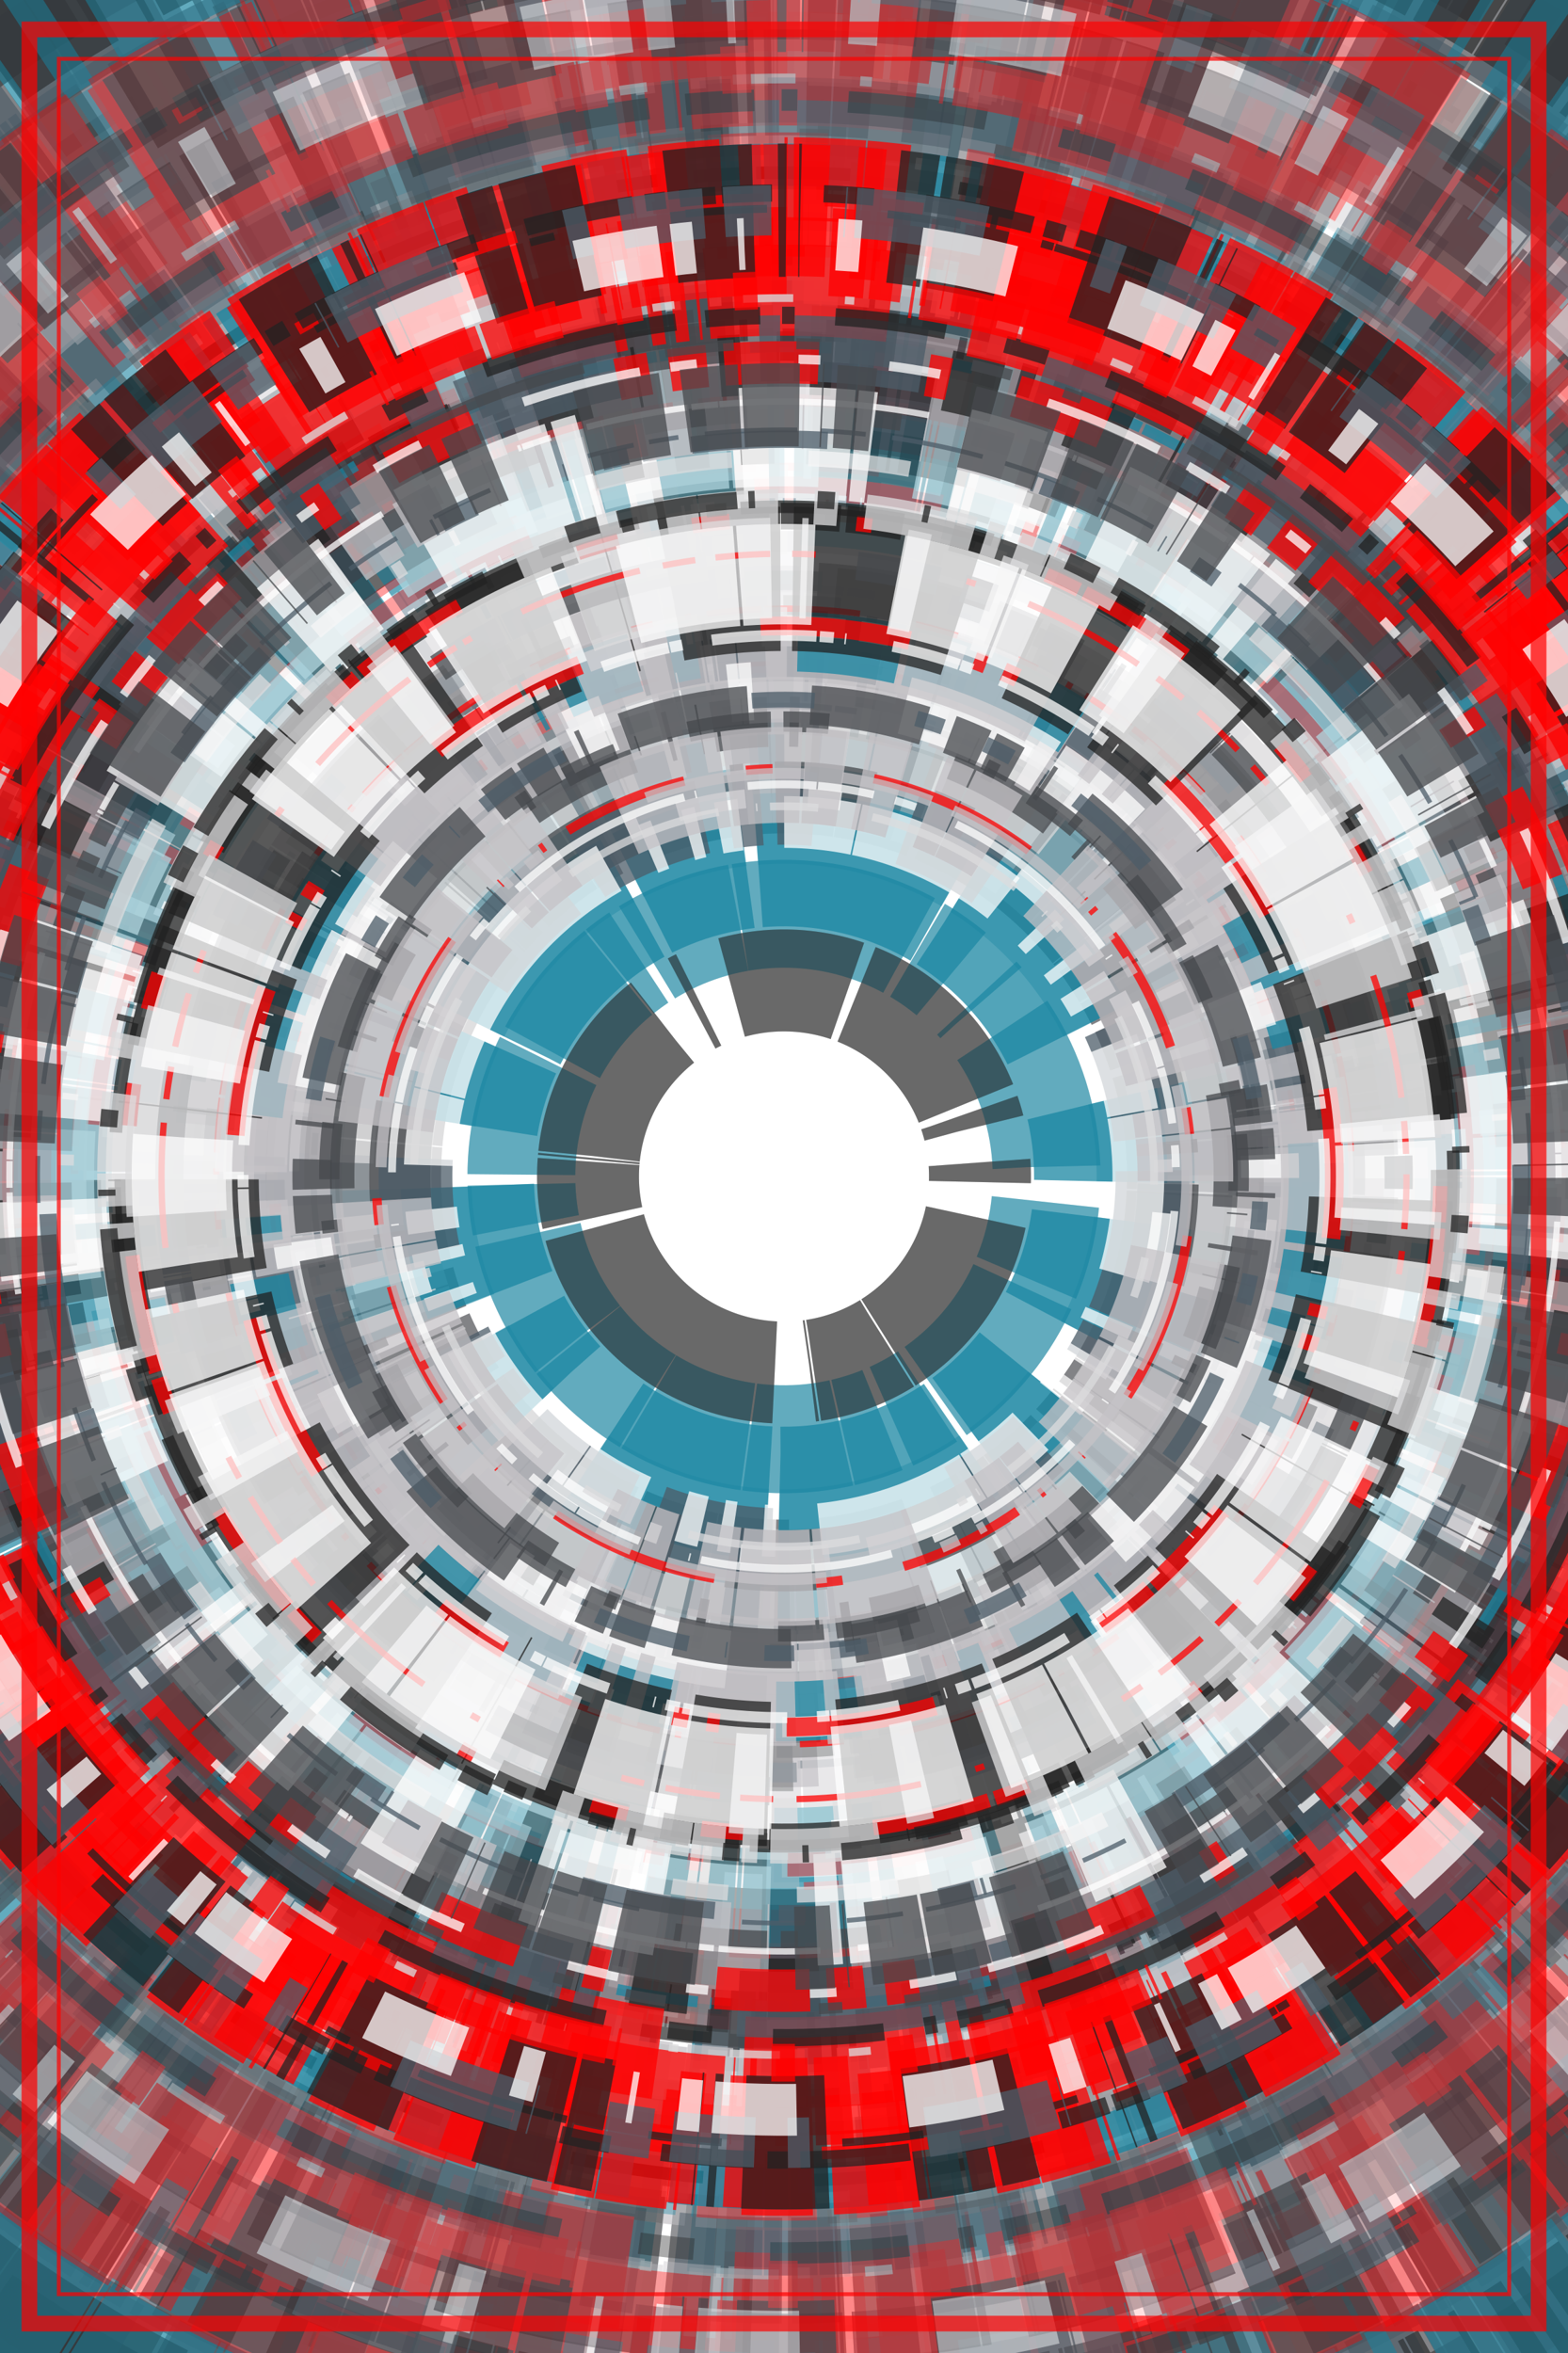
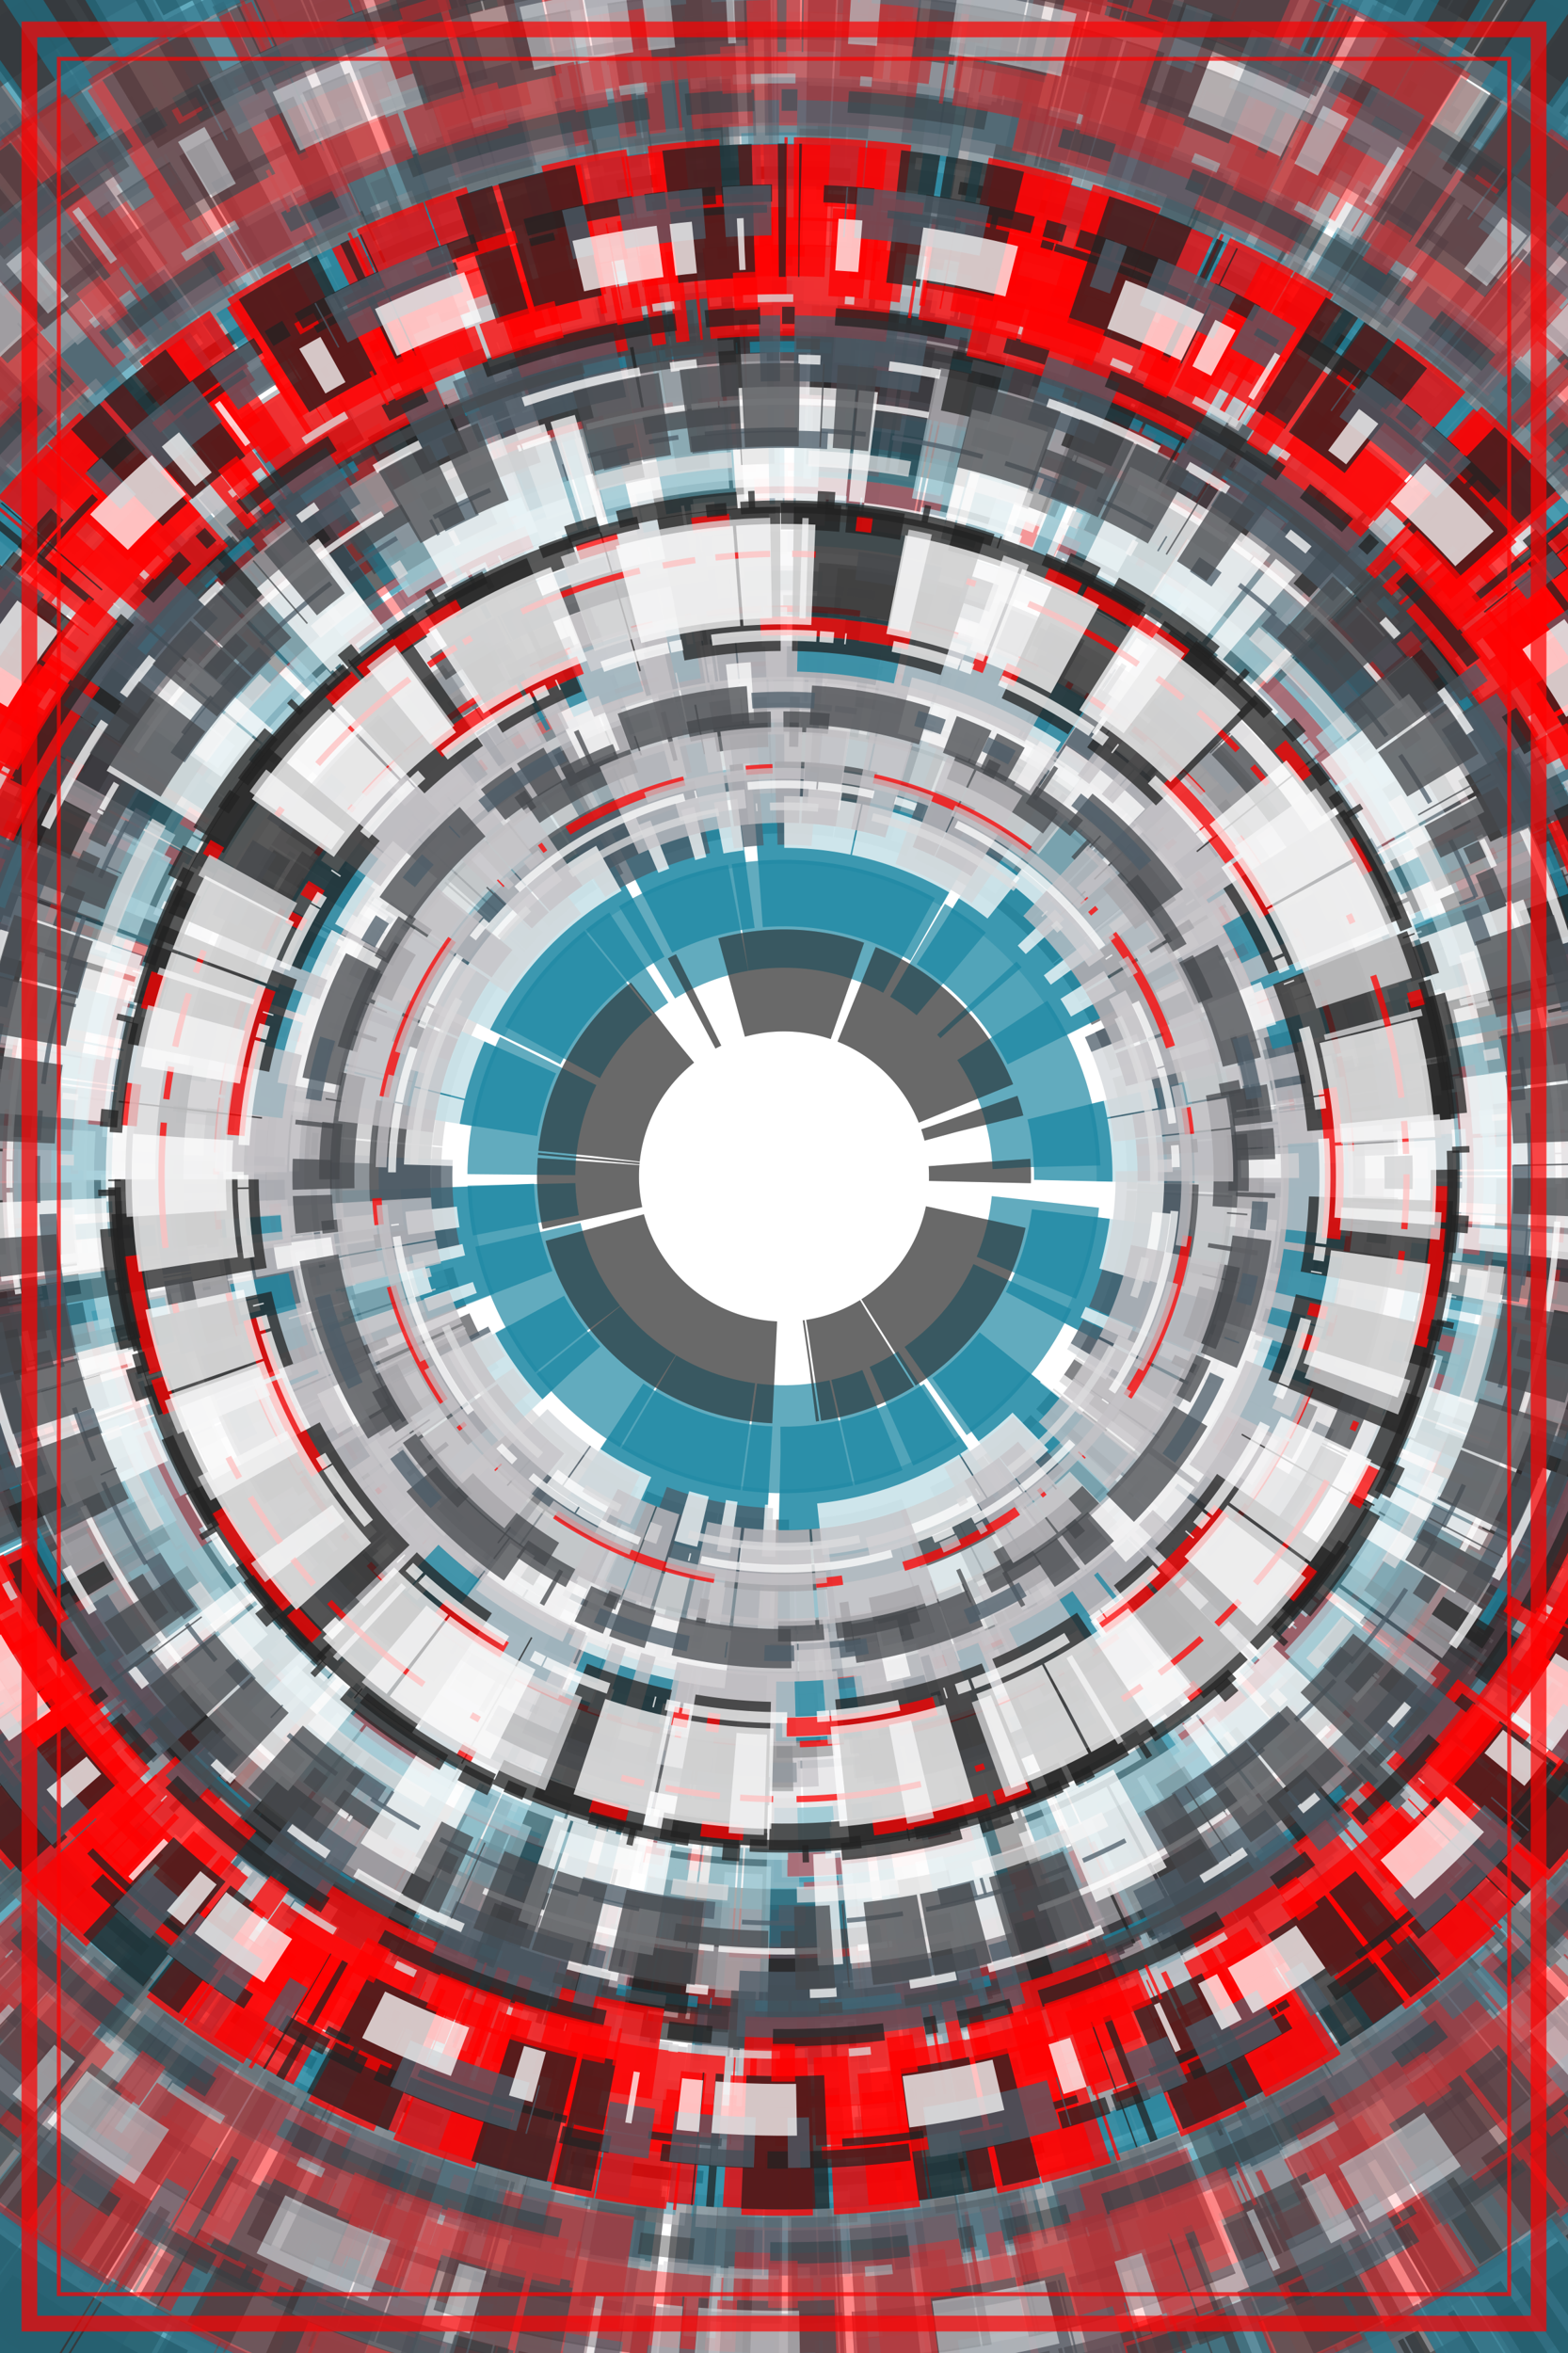
<svg xmlns="http://www.w3.org/2000/svg" viewBox="0 0 800 1200">
  <style>/**/svg{background:rgb(220,220,221);max-width:100vw;max-height:100vh}svg&gt;g{filter:}.s0{fill:none;stroke:rgb(25,133,161)}.s1{fill:none;stroke:rgb(197,195,198)}.s2{fill:none;stroke:rgb(76,92,104)}.s3{fill:none;stroke:rgb(34,34,34)}.s4{fill:none;stroke:rgb(70,73,76)}.s5{fill:none;stroke:rgb(220,220,221)}.s6{fill:none;stroke:rgb(255,255,255)}.s7{fill:none;stroke:rgb(255,0,0)}/**/</style>
  <defs>
    <filter id="displacementFilter">
      <feTurbulence type="turbulence" seed="101015018" baseFrequency=".005" numOctaves="10" result="turbulence" />
      <feDisplacementMap in2="turbulence" in="SourceGraphic" scale="300" xChannelSelector="R" yChannelSelector="G" />
    </filter>
  </defs>
  <g transform="translate(400, 600)">
    <g filter="url(#displacementFilter)" opacity=".7">
      <g id="a">
        <circle opacity=".5" transform="rotate(258)" class="s2" stroke-width="62" r="258" stroke-dasharray="59 5 10 18 5 5 83 5 59 1 7 5 13 18 18 18 29 5 60 1 46 18 47 5 24 1 81 5 6 1 " />
        <circle opacity=".5" transform="rotate(112)" class="s0" stroke-width="55" r="134" stroke-dasharray="21 1 47 1 59 5 21 5 60 5 53 1 12 5 50 1 89 5 21 18 3 18 74 18 40 5 70 5 21 5 " />
        <circle opacity=".5" transform="rotate(60)" class="s4" stroke-width="54" r="202" stroke-dasharray="17 18 50 18 41 1 44 5 103 1 1 5 21 1 14 5 24 5 66 1 103 1 17 5 1 1 14 5 36 1 " />
        <circle opacity=".5" transform="rotate(350)" class="s6" stroke-width="92" r="558" stroke-dasharray="4 1 35 18 15 1 5 1 21 18 59 18 33 1 1 1 85 1 35 18 16 5 19 18 81 5 39 18 33 18 " />
        <circle opacity=".5" transform="rotate(17)" class="s1" stroke-width="51" r="286" stroke-dasharray="123 5 10 1 70 1 46 5 1 1 17 18 32 18 83 18 81 1 17 1 81 1 75 1 21 5 77 5 6 18 " />
        <circle opacity=".5" transform="rotate(104)" class="s0" stroke-width="74" r="436" stroke-dasharray="53 18 40 5 4 18 28 1 4 1 36 18 123 1 3 5 24 1 75 5 134 5 59 18 96 18 65 18 5 18 " />
        <circle opacity=".5" transform="rotate(232)" class="s0" stroke-width="57" r="532" stroke-dasharray="34 18 16 1 36 1 26 1 36 18 36 18 66 5 15 18 98 5 21 5 23 5 65 1 8 5 41 5 2 5 " />
        <circle opacity=".5" transform="rotate(227)" class="s3" stroke-width="52" r="100" stroke-dasharray="8 18 4 18 60 5 81 5 8 18 10 18 80 1 40 1 1 18 126 5 29 1 1 1 110 5 8 18 93 18 " />
        <circle opacity=".5" transform="rotate(123)" class="s3" stroke-width="51" r="710" stroke-dasharray="26 18 30 18 134 1 17 18 70 5 13 5 96 5 103 18 30 5 104 18 53 1 39 5 40 1 25 1 81 1 " />
        <circle opacity=".5" transform="rotate(31)" class="s7" stroke-width="62" r="405" stroke-dasharray="50 5 33 18 21 5 8 1 27 18 36 18 80 5 57 18 24 5 53 1 23 1 80 18 57 1 14 18 1 5 " />
        <circle opacity=".5" transform="rotate(50)" class="s2" stroke-width="57" r="400" stroke-dasharray="90 18 36 18 77 18 34 18 21 18 104 18 40 5 2 5 40 18 123 1 57 18 70 1 6 1 1 1 111 18 " />
        <circle opacity=".5" transform="rotate(356)" class="s4" stroke-width="55" r="687" stroke-dasharray="4 18 11 1 6 5 8 18 36 1 24 1 44 5 87 1 21 5 83 18 4 5 74 5 28 5 61 5 40 18 " />
        <circle opacity=".5" transform="rotate(220)" class="s4" stroke-width="84" r="563" stroke-dasharray="103 18 4 1 24 5 30 5 3 1 24 18 15 5 24 5 104 18 60 5 13 18 13 1 116 1 21 1 19 5 " />
        <circle opacity=".5" transform="rotate(349)" class="s5" stroke-width="84" r="222" stroke-dasharray="18 5 1 18 10 1 36 5 83 1 24 5 44 1 35 1 35 1 41 5 15 1 77 1 21 5 44 5 74 5 " />
        <circle opacity=".5" transform="rotate(186)" class="s2" stroke-width="50" r="644" stroke-dasharray="23 18 30 1 111 5 21 5 11 18 6 18 35 1 75 18 116 5 13 1 4 1 5 5 55 18 74 1 3 1 " />
        <circle opacity=".5" transform="rotate(298)" class="s2" stroke-width="50" r="605" stroke-dasharray="110 5 13 5 65 18 19 1 19 1 110 1 61 5 48 1 8 5 17 1 65 18 36 5 28 5 1 1 110 5 " />
        <circle opacity=".5" transform="rotate(11)" class="s3" stroke-width="81" r="404" stroke-dasharray="65 5 103 18 24 18 28 18 19 18 19 18 24 5 11 5 2 5 40 18 35 18 118 18 2 1 61 1 8 18 " />
        <circle opacity=".5" transform="rotate(17)" class="s1" stroke-width="55" r="510" stroke-dasharray="59 1 2 1 10 1 96 18 27 1 33 18 103 1 30 5 9 5 8 18 85 1 14 1 17 18 111 5 104 18 " />
        <circle opacity=".5" transform="rotate(156)" class="s4" stroke-width="50" r="639" stroke-dasharray="70 5 1 5 40 5 8 1 21 5 83 18 41 18 6 5 60 5 53 1 38 1 2 5 116 1 10 18 17 1 " />
        <circle opacity=".5" transform="rotate(304)" class="s0" stroke-width="50" r="368" stroke-dasharray="61 5 110 1 6 5 14 18 39 18 8 5 66 1 2 1 14 5 1 5 21 18 8 5 55 1 19 5 81 5 " />
        <circle opacity=".5" transform="rotate(138)" class="s2" stroke-width="60" r="692" stroke-dasharray="134 1 1 18 55 18 61 5 29 1 66 18 34 5 23 18 52 18 1 5 44 18 24 1 123 1 19 5 76 1 " />
        <circle opacity=".5" transform="rotate(266)" class="s2" stroke-width="54" r="558" stroke-dasharray="24 5 55 18 26 5 36 5 2 1 118 5 17 18 49 18 30 5 35 18 1 5 93 18 70 18 70 18 81 18 " />
        <circle opacity=".5" transform="rotate(275)" class="s3" stroke-width="53" r="698" stroke-dasharray="61 18 4 5 90 1 103 5 36 1 50 5 4 5 2 5 18 5 9 5 11 18 4 18 8 1 3 18 118 18 " />
        <circle opacity=".5" transform="rotate(104)" class="s0" stroke-width="70" r="695" stroke-dasharray="17 18 104 1 3 1 65 1 3 1 85 1 33 18 77 1 110 5 89 18 11 18 14 1 10 1 55 18 6 18 " />
        <circle opacity=".5" transform="rotate(26)" class="s2" stroke-width="66" r="424" stroke-dasharray="4 18 13 5 1 1 24 1 17 1 48 1 2 1 13 1 29 1 66 5 61 1 98 5 16 1 28 5 50 18 " />
      </g>
    </g>
    <use href="#a" opacity=".95" />
    <g filter="url(#displacementFilter)" opacity=".5">
      <g id="b">
        <circle opacity=".75" transform="rotate(306)" class="s2" stroke-width="4" r="300" stroke-dasharray="61 126 70 2 14 44 93 6 4 70 " />
        <circle opacity=".75" transform="rotate(100)" class="s4" stroke-width="32" r="290" stroke-dasharray="6 103 75 25 3 18 1 8 35 14 " />
        <circle opacity=".75" transform="rotate(173)" class="s5" stroke-width="10" r="458" stroke-dasharray="36 27 7 35 4 93 90 49 65 44 " />
        <circle opacity=".75" transform="rotate(326)" class="s6" stroke-width="11" r="417" stroke-dasharray="43 4 24 61 19 24 21 111 21 10 " />
        <circle opacity=".75" transform="rotate(46)" class="s6" stroke-width="17" r="424" stroke-dasharray="52 77 2 4 15 38 5 8 19 24 " />
        <circle opacity=".75" transform="rotate(195)" class="s3" stroke-width="8" r="640" stroke-dasharray="30 10 60 70 85 57 3 26 28 21 " />
        <circle opacity=".75" transform="rotate(298)" class="s2" stroke-width="27" r="332" stroke-dasharray="2 1 104 28 13 9 6 103 43 4 " />
        <circle opacity=".75" transform="rotate(253)" class="s5" stroke-width="14" r="345" stroke-dasharray="12 76 21 1 81 17 18 29 21 123 " />
        <circle opacity=".75" transform="rotate(81)" class="s1" stroke-width="33" r="575" stroke-dasharray="24 81 35 14 57 34 16 85 74 17 " />
        <circle opacity=".75" transform="rotate(287)" class="s7" stroke-width="25" r="599" stroke-dasharray="66 5 81 40 33 50 14 21 9 7 " />
        <circle opacity=".75" transform="rotate(328)" class="s0" stroke-width="27" r="645" stroke-dasharray="38 4 67 2 75 25 21 10 7 3 " />
        <circle opacity=".75" transform="rotate(248)" class="s0" stroke-width="85" r="202" stroke-dasharray="53 8 123 7 110 47 50 23 71 39 " />
        <circle opacity=".75" transform="rotate(352)" class="s0" stroke-width="7" r="529" stroke-dasharray="1 8 52 77 14 44 70 2 28 21 " />
        <circle opacity=".75" transform="rotate(55)" class="s7" stroke-width="4" r="362" stroke-dasharray="14 21 4 10 35 2 61 36 28 41 " />
        <circle opacity=".75" transform="rotate(92)" class="s4" stroke-width="42" r="541" stroke-dasharray="16 85 30 1 41 65 39 118 4 93 " />
        <circle opacity=".75" transform="rotate(105)" class="s1" stroke-width="53" r="316" stroke-dasharray="30 1 14 21 14 21 21 1 123 7 " />
        <circle opacity=".75" transform="rotate(209)" class="s1" stroke-width="37" r="575" stroke-dasharray="10 19 8 19 14 21 43 4 30 10 " />
        <circle opacity=".75" transform="rotate(88)" class="s0" stroke-width="38" r="341" stroke-dasharray="17 65 66 5 116 142 3 18 50 23 " />
        <circle opacity=".75" transform="rotate(84)" class="s4" stroke-width="39" r="245" stroke-dasharray="61 36 26 81 1 33 60 70 8 19 " />
        <circle opacity=".75" transform="rotate(110)" class="s6" stroke-width="13" r="351" stroke-dasharray="32 33 4 59 8 1 30 10 19 17 " />
        <circle opacity=".75" transform="rotate(260)" class="s4" stroke-width="12" r="487" stroke-dasharray="60 70 30 47 25 21 40 13 11 8 " />
        <circle opacity=".75" transform="rotate(70)" class="s6" stroke-width="37" r="310" stroke-dasharray="1 30 15 98 98 4 61 126 27 48 " />
        <circle opacity=".75" transform="rotate(331)" class="s3" stroke-width="39" r="518" stroke-dasharray="33 50 36 32 2 52 14 44 14 74 " />
        <circle opacity=".75" transform="rotate(71)" class="s7" stroke-width="56" r="590" stroke-dasharray="4 10 1 6 104 28 23 4 21 13 " />
        <circle opacity=".75" transform="rotate(231)" class="s7" stroke-width="84" r="616" stroke-dasharray="36 32 55 17 17 65 75 25 1 1 " />
        <circle opacity=".75" transform="rotate(30)" class="s6" stroke-width="71" r="468" stroke-dasharray="15 98 70 2 11 57 47 53 98 4 " />
        <circle opacity=".75" transform="rotate(18)" class="s2" stroke-width="47" r="235" stroke-dasharray="21 10 24 61 61 126 77 21 81 17 " />
        <circle opacity=".75" transform="rotate(348)" class="s4" stroke-width="13" r="290" stroke-dasharray="8 26 36 14 1 33 53 8 29 104 " />
        <circle opacity=".75" transform="rotate(142)" class="s6" stroke-width="12" r="242" stroke-dasharray="44 40 21 123 75 25 57 53 8 26 " />
        <circle opacity=".75" transform="rotate(105)" class="s1" stroke-width="46" r="340" stroke-dasharray="10 11 10 19 81 40 14 74 96 43 " />
        <circle opacity=".75" transform="rotate(155)" class="s3" stroke-width="17" r="421" stroke-dasharray="50 23 87 134 38 4 36 32 126 19 " />
        <circle opacity=".75" transform="rotate(214)" class="s6" stroke-width="33" r="226" stroke-dasharray="104 28 8 19 8 12 14 28 46 1 " />
        <circle opacity=".75" transform="rotate(287)" class="s7" stroke-width="58" r="565" stroke-dasharray="118 55 74 17 9 7 9 7 2 5 " />
        <circle opacity=".75" transform="rotate(51)" class="s3" stroke-width="92" r="381" stroke-dasharray="1 33 70 8 110 47 55 17 65 44 " />
        <circle opacity=".75" transform="rotate(343)" class="s7" stroke-width="53" r="636" stroke-dasharray="53 13 44 40 2 4 44 1 27 48 " />
        <circle opacity=".75" transform="rotate(159)" class="s7" stroke-width="10" r="419" stroke-dasharray="23 4 76 83 27 48 24 81 10 116 " />
        <circle opacity=".75" transform="rotate(347)" class="s3" stroke-width="85" r="616" stroke-dasharray="53 16 5 8 1 60 23 4 47 53 " />
        <circle opacity=".75" transform="rotate(281)" class="s1" stroke-width="61" r="256" stroke-dasharray="25 21 17 1 30 47 70 2 47 2 " />
-         <circle opacity=".75" transform="rotate(105)" class="s1" stroke-width="32" r="480" stroke-dasharray="4 40 1 24 30 10 26 35 1 33 " />
        <circle opacity=".75" transform="rotate(213)" class="s5" stroke-width="5" r="560" stroke-dasharray="6 67 1 24 17 60 14 44 32 33 " />
        <circle opacity=".75" transform="rotate(269)" class="s5" stroke-width="5" r="236" stroke-dasharray="26 35 103 24 1 8 6 67 110 47 " />
        <circle opacity=".75" transform="rotate(127)" class="s7" stroke-width="12" r="351" stroke-dasharray="10 116 65 3 39 118 96 43 8 12 " />
        <circle opacity=".75" transform="rotate(348)" class="s4" stroke-width="18" r="392" stroke-dasharray="53 16 21 123 47 2 1 1 134 96 " />
        <circle opacity=".75" transform="rotate(156)" class="s4" stroke-width="25" r="301" stroke-dasharray="74 17 23 4 19 21 3 26 81 40 " />
        <circle opacity=".75" transform="rotate(82)" class="s2" stroke-width="42" r="528" stroke-dasharray="103 90 13 9 83 75 47 53 24 11 " />
        <circle opacity=".75" transform="rotate(151)" class="s7" stroke-width="8" r="623" stroke-dasharray="23 4 41 89 71 39 14 21 28 21 " />
        <circle opacity=".75" transform="rotate(123)" class="s3" stroke-width="11" r="627" stroke-dasharray="23 4 32 33 32 33 70 8 13 9 " />
        <circle opacity=".75" transform="rotate(275)" class="s3" stroke-width="8" r="427" stroke-dasharray="98 4 1 30 71 39 65 44 13 9 " />
-         <circle opacity=".75" transform="rotate(167)" class="s7" stroke-width="27" r="519" stroke-dasharray="21 13 24 11 60 70 14 44 60 96 " />
        <circle opacity=".75" transform="rotate(157)" class="s5" stroke-width="64" r="388" stroke-dasharray="21 111 126 19 4 59 14 44 16 85 " />
        <circle opacity=".75" transform="rotate(146)" class="s2" stroke-width="11" r="470" stroke-dasharray="24 61 1 24 17 41 87 134 2 4 " />
        <circle opacity=".75" transform="rotate(319)" class="s7" stroke-width="6" r="260" stroke-dasharray="3 18 81 40 17 65 110 47 1 33 " />
        <circle opacity=".75" transform="rotate(124)" class="s4" stroke-width="7" r="531" stroke-dasharray="142 53 44 40 15 98 26 35 12 76 " />
        <circle opacity=".75" transform="rotate(131)" class="s3" stroke-width="5" r="617" stroke-dasharray="52 77 47 53 8 1 90 49 16 85 " />
        <circle opacity=".75" transform="rotate(274)" class="s2" stroke-width="3" r="476" stroke-dasharray="19 17 59 15 36 27 40 66 30 10 " />
        <circle opacity=".75" transform="rotate(214)" class="s6" stroke-width="7" r="345" stroke-dasharray="1 30 44 1 8 19 67 2 9 7 " />
        <circle opacity=".75" transform="rotate(146)" class="s2" stroke-width="32" r="616" stroke-dasharray="1 6 83 75 14 21 53 13 30 47 " />
        <circle opacity=".75" transform="rotate(38)" class="s6" stroke-width="33" r="595" stroke-dasharray="15 38 60 70 53 8 14 28 4 59 " />
        <circle opacity=".75" transform="rotate(115)" class="s3" stroke-width="11" r="549" stroke-dasharray="28 41 126 19 35 14 8 26 71 39 " />
        <circle opacity=".75" transform="rotate(206)" class="s6" stroke-width="5" r="250" stroke-dasharray="36 14 14 28 123 7 1 33 44 1 " />
        <circle opacity=".75" transform="rotate(239)" class="s7" stroke-width="4" r="397" stroke-dasharray="6 36 80 15 21 13 35 14 15 98 " />
-         <circle opacity=".75" transform="rotate(277)" class="s5" stroke-width="22" r="427" stroke-dasharray="70 8 10 11 21 1 50 23 15 98 " />
        <circle opacity=".75" transform="rotate(358)" class="s6" stroke-width="4" r="494" stroke-dasharray="2 1 19 24 65 3 17 1 134 96 " />
        <circle opacity=".75" transform="rotate(154)" class="s2" stroke-width="10" r="304" stroke-dasharray="61 126 40 66 18 29 19 24 1 24 " />
        <circle opacity=".75" transform="rotate(262)" class="s6" stroke-width="6" r="521" stroke-dasharray="17 65 14 44 33 71 77 21 30 47 " />
        <circle opacity=".75" transform="rotate(267)" class="s3" stroke-width="11" r="432" stroke-dasharray="4 40 11 57 4 93 21 13 77 21 " />
        <circle opacity=".75" transform="rotate(150)" class="s6" stroke-width="64" r="384" stroke-dasharray="70 2 50 23 81 40 70 2 47 53 " />
        <circle opacity=".75" transform="rotate(244)" class="s4" stroke-width="53" r="492" stroke-dasharray="1 8 24 61 53 13 35 2 36 14 " />
        <circle opacity=".75" transform="rotate(335)" class="s7" stroke-width="24" r="565" stroke-dasharray="17 60 15 98 2 5 65 3 49 36 " />
        <circle opacity=".75" transform="rotate(153)" class="s1" stroke-width="7" r="257" stroke-dasharray="103 24 59 15 103 24 5 14 12 76 " />
      </g>
    </g>
    <use href="#b" opacity=".95" transform="scale(.8)" />
  </g>
  <g opacity=".7">
    <rect x="15" y="15" width="770" height="1170" class="s7" fill="none" stroke-width="8" />
    <rect x="30" y="30" width="740" height="1140" class="s7" fill="none" stroke-width="2" />
  </g>
</svg>